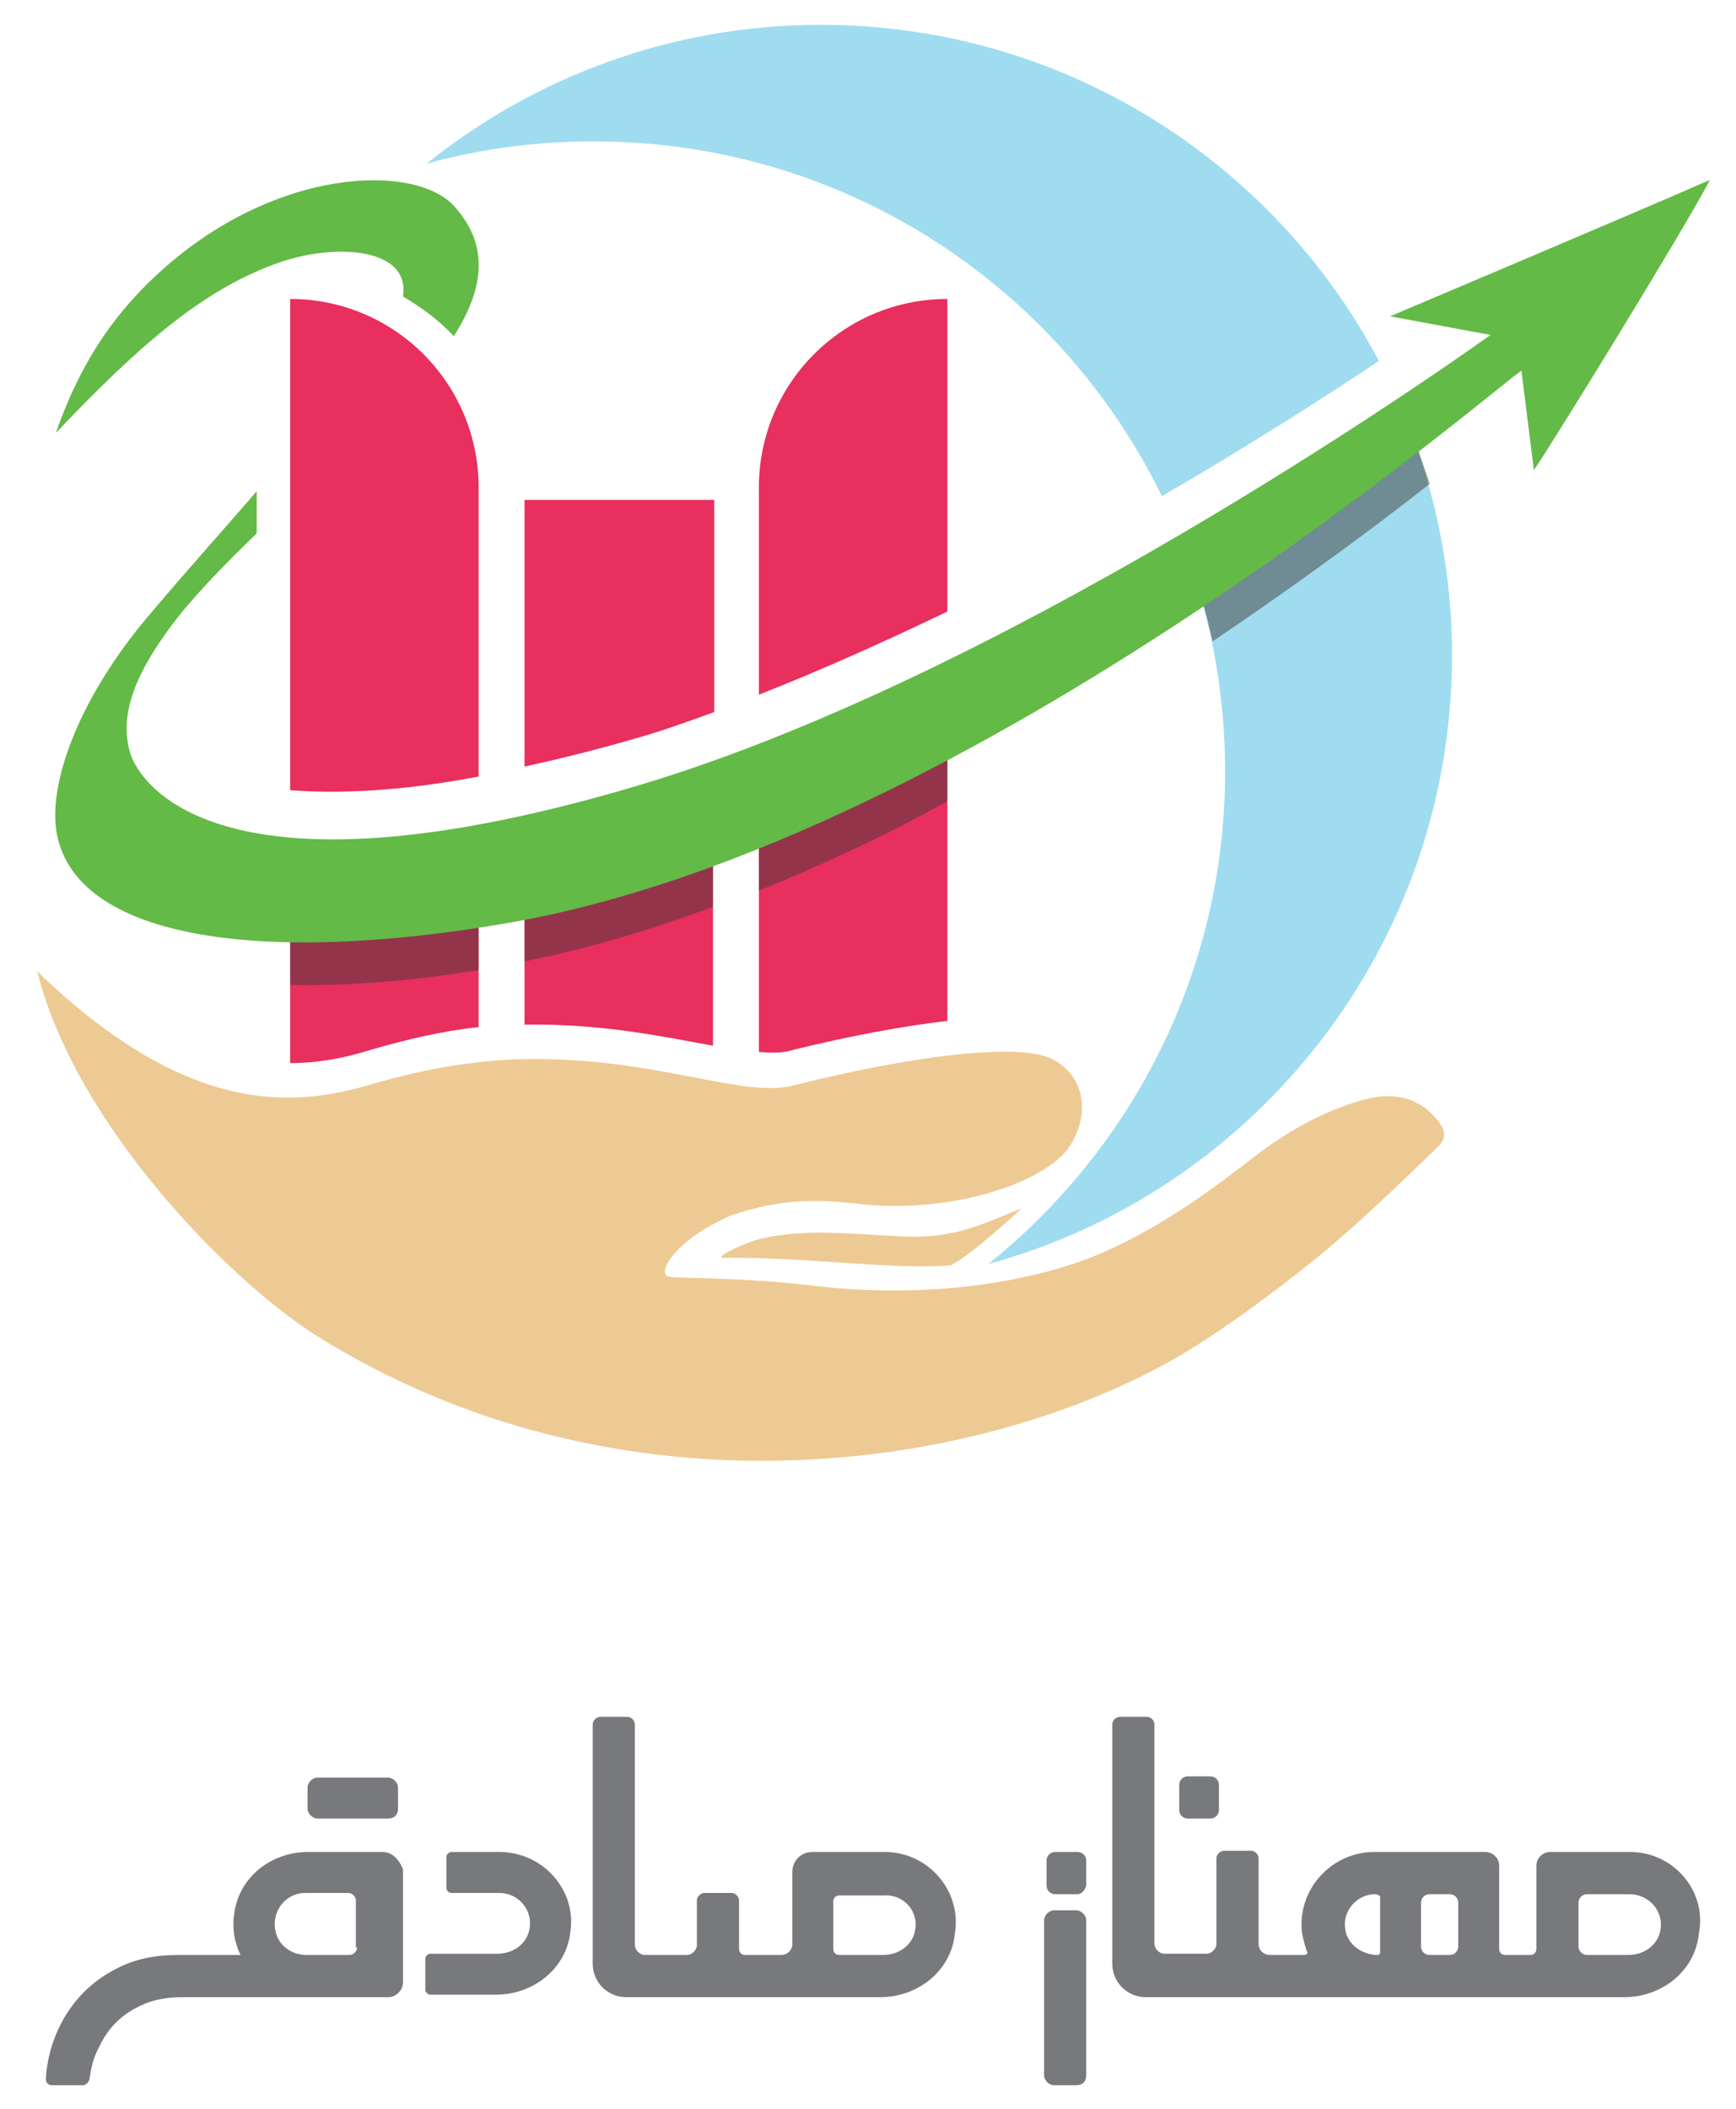
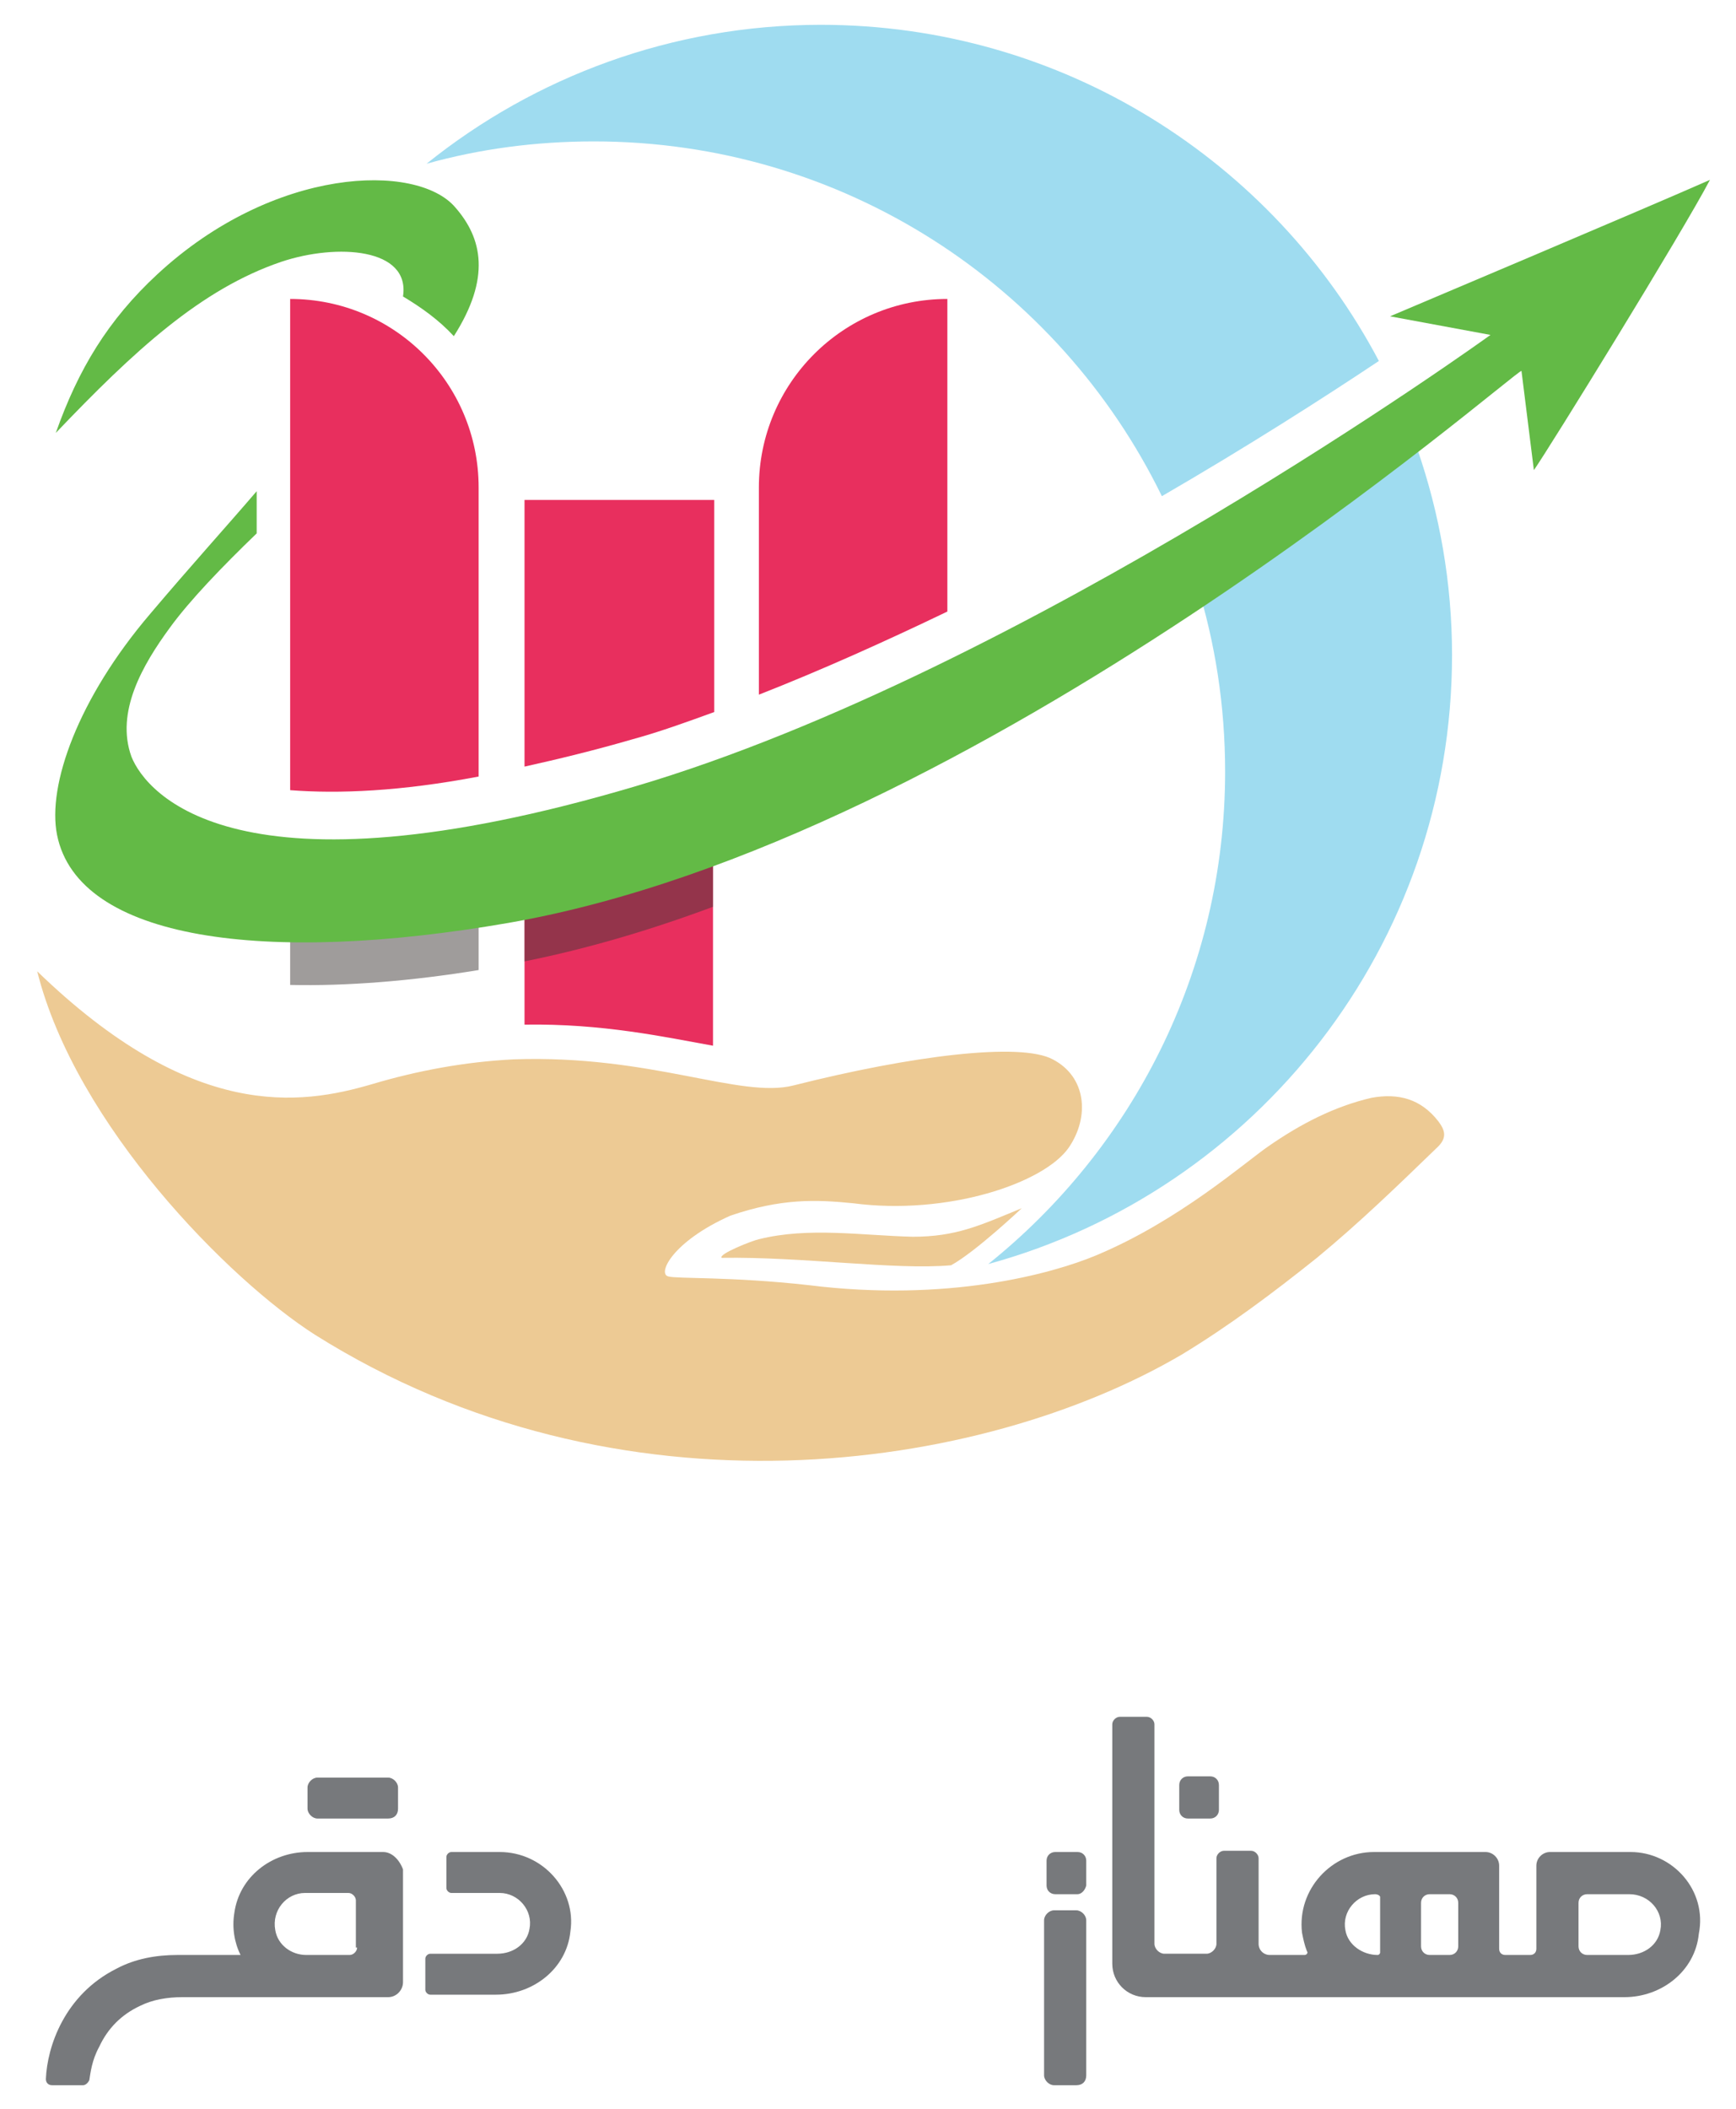
<svg xmlns="http://www.w3.org/2000/svg" version="1.1" id="Layer_1" x="0px" y="0px" viewBox="0 0 140 170" style="enable-background:new 0 0 140 170;" xml:space="preserve">
  <style type="text/css">
	.st0{fill:#77797C;}
	.st1{fill:#E82F5E;}
	.st2{fill:#9FDCF0;}
	.st3{opacity:0.5;fill:#403B38;}
	.st4{fill:#EDCA94;}
	.st5{fill:#63BA46;}
</style>
  <g>
    <g>
      <g>
        <path class="st0" d="M97.6,146.6h-1.8c-0.4,0-0.7-0.3-0.7-0.7v-2c0-0.4,0.3-0.7,0.7-0.7h1.8c0.4,0,0.7,0.3,0.7,0.7v2     C98.3,146.3,98,146.6,97.6,146.6z" />
      </g>
      <g>
        <path class="st0" d="M86.9,152.7h-1.8c-0.4,0-0.7-0.3-0.7-0.7v-2c0-0.4,0.3-0.7,0.7-0.7h1.8c0.4,0,0.7,0.3,0.7,0.7v2     C87.5,152.4,87.2,152.7,86.9,152.7z" />
      </g>
      <g>
        <path class="st0" d="M31.3,146.6h-5.7c-0.4,0-0.8-0.4-0.8-0.8v-1.7c0-0.4,0.4-0.8,0.8-0.8h5.7c0.4,0,0.8,0.4,0.8,0.8v1.7     C32.1,146.3,31.8,146.6,31.3,146.6z" />
      </g>
      <g>
        <path class="st0" d="M86.8,168.1h-1.8c-0.4,0-0.8-0.4-0.8-0.8v-12.5c0-0.4,0.4-0.8,0.8-0.8h1.8c0.4,0,0.8,0.4,0.8,0.8v12.5     C87.6,167.8,87.3,168.1,86.8,168.1z" />
      </g>
      <path class="st0" d="M131.5,149.3H125c-0.6,0-1.1,0.5-1.1,1.1v6.7c0,0.3-0.2,0.5-0.5,0.5h-2c-0.3,0-0.5-0.2-0.5-0.5v-6.7    c0-0.6-0.5-1.1-1.1-1.1h-9c-3.4,0-6.2,3-5.8,6.5c0.1,0.5,0.2,1,0.4,1.5c0.1,0.1,0,0.3-0.2,0.3h-2.8c-0.5,0-0.9-0.4-0.9-0.9l0-6.9    c0-0.3-0.3-0.6-0.6-0.6h-2.2c-0.3,0-0.6,0.3-0.6,0.6l0,6.9c0,0.4-0.4,0.8-0.8,0.8h-3.4c-0.4,0-0.8-0.4-0.8-0.8V139    c0-0.3-0.3-0.6-0.6-0.6h-2.2c-0.3,0-0.6,0.3-0.6,0.6v19.3c0,1.5,1.2,2.7,2.7,2.7h6.2h2.9h9.5h0.7h5.7h3.4h10.2c3,0,5.7-2.1,6-5.1    C137.7,152.4,134.9,149.3,131.5,149.3z M110.9,152.7c0,0,0.3,0,0.4,0.2l0,4.5c0,0.1-0.1,0.2-0.2,0.2c-1.2,0-2.4-0.8-2.6-2    C108.2,154.1,109.4,152.7,110.9,152.7z M117.6,156.9c0,0.4-0.3,0.7-0.7,0.7h-1.6c-0.4,0-0.7-0.3-0.7-0.7v-3.5    c0-0.4,0.3-0.7,0.7-0.7h1.6c0.4,0,0.7,0.3,0.7,0.7V156.9z M133.9,155.6c-0.2,1.2-1.3,2-2.6,2l-3.3,0c-0.4,0-0.7-0.3-0.7-0.7v-3.5    c0-0.4,0.3-0.7,0.7-0.7h3.4C133,152.7,134.2,154.1,133.9,155.6z" />
      <path class="st0" d="M30.9,149.3h-6.1c-2.9,0-5.5,2-5.9,4.9c-0.2,1.2,0,2.4,0.5,3.4l-5.1,0c-1.7,0-3.4,0.3-4.9,1.1    c-4.2,2.1-5.6,6.3-5.7,8.9c0,0.3,0.2,0.5,0.5,0.5h2.5c0.2,0,0.4-0.2,0.5-0.4c0.1-0.6,0.2-1.6,0.8-2.7c0.7-1.5,1.8-2.6,3.3-3.3    c1-0.5,2.2-0.7,3.4-0.7l10.3,0l6.3,0c0.7,0,1.2-0.6,1.2-1.2l0-9.1C32.2,149.9,31.6,149.3,30.9,149.3z M28.8,157    c0,0.3-0.3,0.6-0.6,0.6l-3.5,0c-1.2,0-2.3-0.8-2.5-2c-0.3-1.6,0.9-3,2.4-3h3.5c0.3,0,0.6,0.3,0.6,0.6V157z" />
      <g>
        <path class="st0" d="M40.3,149.3h-3.9c-0.2,0-0.4,0.2-0.4,0.4v2.5c0,0.2,0.2,0.4,0.4,0.4h3.9c1.5,0,2.7,1.4,2.4,2.9     c-0.2,1.2-1.3,2-2.6,2h-5.4c-0.2,0-0.4,0.2-0.4,0.4v2.5c0,0.2,0.2,0.4,0.4,0.4h5.3c3,0,5.7-2.1,6-5.1     C46.5,152.4,43.8,149.3,40.3,149.3z" />
      </g>
-       <path class="st0" d="M71.4,149.3h-5.9c-0.9,0-1.6,0.7-1.6,1.6v5.8c0,0.5-0.4,0.9-0.9,0.9h-2.9c-0.3,0-0.5-0.2-0.5-0.5l0-3.9    c0-0.3-0.3-0.6-0.6-0.6h-2.2c-0.3,0-0.6,0.3-0.6,0.6l0,3.6c0,0.4-0.4,0.8-0.8,0.8H52c-0.4,0-0.8-0.4-0.8-0.8V139    c0-0.3-0.3-0.6-0.6-0.6h-2.2c-0.3,0-0.6,0.3-0.6,0.6v19.3c0,1.5,1.2,2.7,2.7,2.7h6.9h2.1h11.5c3,0,5.7-2.1,6-5.1    C77.6,152.4,74.8,149.3,71.4,149.3z M73.8,155.6c-0.2,1.2-1.3,2-2.6,2l-3.5,0c-0.3,0-0.5-0.2-0.5-0.5v-3.8c0-0.3,0.2-0.5,0.5-0.5    h3.6C72.9,152.7,74.1,154.1,73.8,155.6z" />
    </g>
    <g>
      <g>
        <path class="st1" d="M76.4,49.3V24.1h0c-8.4,0-15.2,6.8-15.2,15.2V56C66.3,54,71.4,51.7,76.4,49.3z" />
-         <path class="st1" d="M61.2,66.1v18.7c1.1,0.1,2,0.1,2.9-0.2c4.5-1.1,8.8-1.9,12.3-2.3V59.1C71.6,61.9,66.4,64.1,61.2,66.1z" />
      </g>
      <g>
        <path class="st1" d="M51,59.6c2.2-0.6,4.4-1.4,6.6-2.2V40.3H42.3v21.5C45,61.2,47.9,60.5,51,59.6z" />
        <path class="st1" d="M56.9,67.7c-4.7,1.7-9.6,2.8-14.6,3.4v11.5c6.3-0.1,11.3,1,15.2,1.7V67.5C57.3,67.5,57.1,67.6,56.9,67.7z" />
      </g>
      <g>
-         <path class="st1" d="M23.4,72.4v13.3c2.5,0,4.7-0.5,6.6-1.1c2.8-0.8,5.7-1.5,8.6-1.8V71.5C33.6,72,28.5,72.2,23.4,72.4z" />
-       </g>
+         </g>
      <g>
        <path class="st2" d="M93.7,40c6.9-4,13-7.9,17.5-10.9C102.7,13,85.7,2,66.2,2C54.2,2,43.1,6.2,34.4,13.2     c4.3-1.2,8.8-1.8,13.5-1.8C68,11.4,85.4,23,93.7,40z" />
        <path class="st2" d="M104.3,42.7c-2.5,1.5-5.1,3-7.8,4.3c1.5,4.8,2.3,9.9,2.3,15.2c0,16.1-7.5,30.4-19.1,39.7     c21.6-5.9,37.4-25.7,37.4-49.1c0-5.8-1-11.4-2.8-16.6C110.6,37.6,107.7,40.7,104.3,42.7z" />
      </g>
-       <path class="st3" d="M113.8,34.6c-4.2,2.8-10.4,6.8-17.7,11.1c0.7,1.9,1.2,3.9,1.7,6c7.1-4.8,13.2-9.3,17.5-12.7    C114.8,37.5,114.3,36.1,113.8,34.6z" />
      <path class="st3" d="M38.6,78.2v-8.4c-6.4,1.2-11.3,1.4-15.2,1.1v8.5C27.9,79.5,33.1,79.1,38.6,78.2z" />
      <path class="st3" d="M42.3,69v8.5c5-1,10.1-2.5,15.2-4.4v-8.6c-2.2,0.8-4.4,1.5-6.6,2.2C47.9,67.7,45,68.4,42.3,69z" />
-       <path class="st3" d="M61.2,71.8c5.2-2.1,10.3-4.5,15.2-7.2v-8.2c-5,2.5-10.1,4.8-15.2,6.8V71.8z" />
      <g>
        <path class="st4" d="M116,90.4c-1.4-1.8-3.2-2.3-5.4-1.9c-3,0.7-5.7,2.1-8.3,3.9c-1.9,1.3-7.2,6-13.9,8.8     c-3.6,1.5-12,3.8-23.2,2.4c-6.3-0.7-10.6-0.5-11.3-0.7c-0.9-0.2,0.3-2.8,5-4.9c0,0,0,0,0,0c4.1-1.4,6.9-1.3,9.9-1     c7.6,1,15.4-1.6,17.4-4.5c1.7-2.5,1.4-5.7-1.3-7.1c-2.6-1.4-11.4-0.3-20.9,2.1c-4.3,1.1-11.5-2.5-22.6-2.1     c-3.9,0.2-7.7,0.9-11.4,2c-5.8,1.7-14.5,3-27-9.1c0,0,0,0,0,0c3.1,12.4,15.5,24.9,22.4,29.3c24.5,15.4,53.7,11.1,69.9,1.6     c3.8-2.3,7.4-5,10.9-7.8c3.4-2.8,6.5-5.8,9.6-8.8C116.7,91.8,116.6,91.2,116,90.4z" />
        <path class="st4" d="M61.2,99.9c-0.5,0.1-3.3,1.2-3,1.5c6.6-0.1,13.9,1,18.5,0.6c2-1.1,5.7-4.6,5.7-4.6c-3.4,1.4-5.3,2.3-8.8,2.3     C69.5,99.6,65.2,98.9,61.2,99.9z" />
      </g>
      <g>
        <path class="st5" d="M22.7,21.1c4.5-1.5,10.4-1.1,9.8,2.8c1.5,0.9,2.9,1.9,4.1,3.2c3-4.7,2.3-7.9,0.1-10.4     c-3.1-3.6-14.6-3.3-24,5.4c-4,3.7-6.4,7.7-8.2,12.8C10.8,28.3,16.2,23.3,22.7,21.1z" />
        <path class="st5" d="M112.1,25.5l8.1,1.5c0,0-37.5,27.1-69,36.4C19.1,72.9,11.8,64,10.6,61c-1.3-3.6,0.9-7.4,3.1-10.4     c1.6-2.2,4.2-4.9,7-7.6v-3.4c-2.4,2.8-5.3,6-8.6,9.9c-5.8,6.8-8.3,13.8-7.5,17.8c1.7,8.5,16.8,10.5,36.4,7.1     c38-6.6,81.1-44.5,81.7-44.5l1,8c1.2-1.7,12-19.2,14.2-23.4C133.4,16.5,112.1,25.5,112.1,25.5z" />
      </g>
      <path class="st1" d="M38.6,62.6V39.3c0-8.4-6.8-15.2-15.2-15.2v39.6C27.3,64,32.3,63.8,38.6,62.6z" />
    </g>
  </g>
</svg>